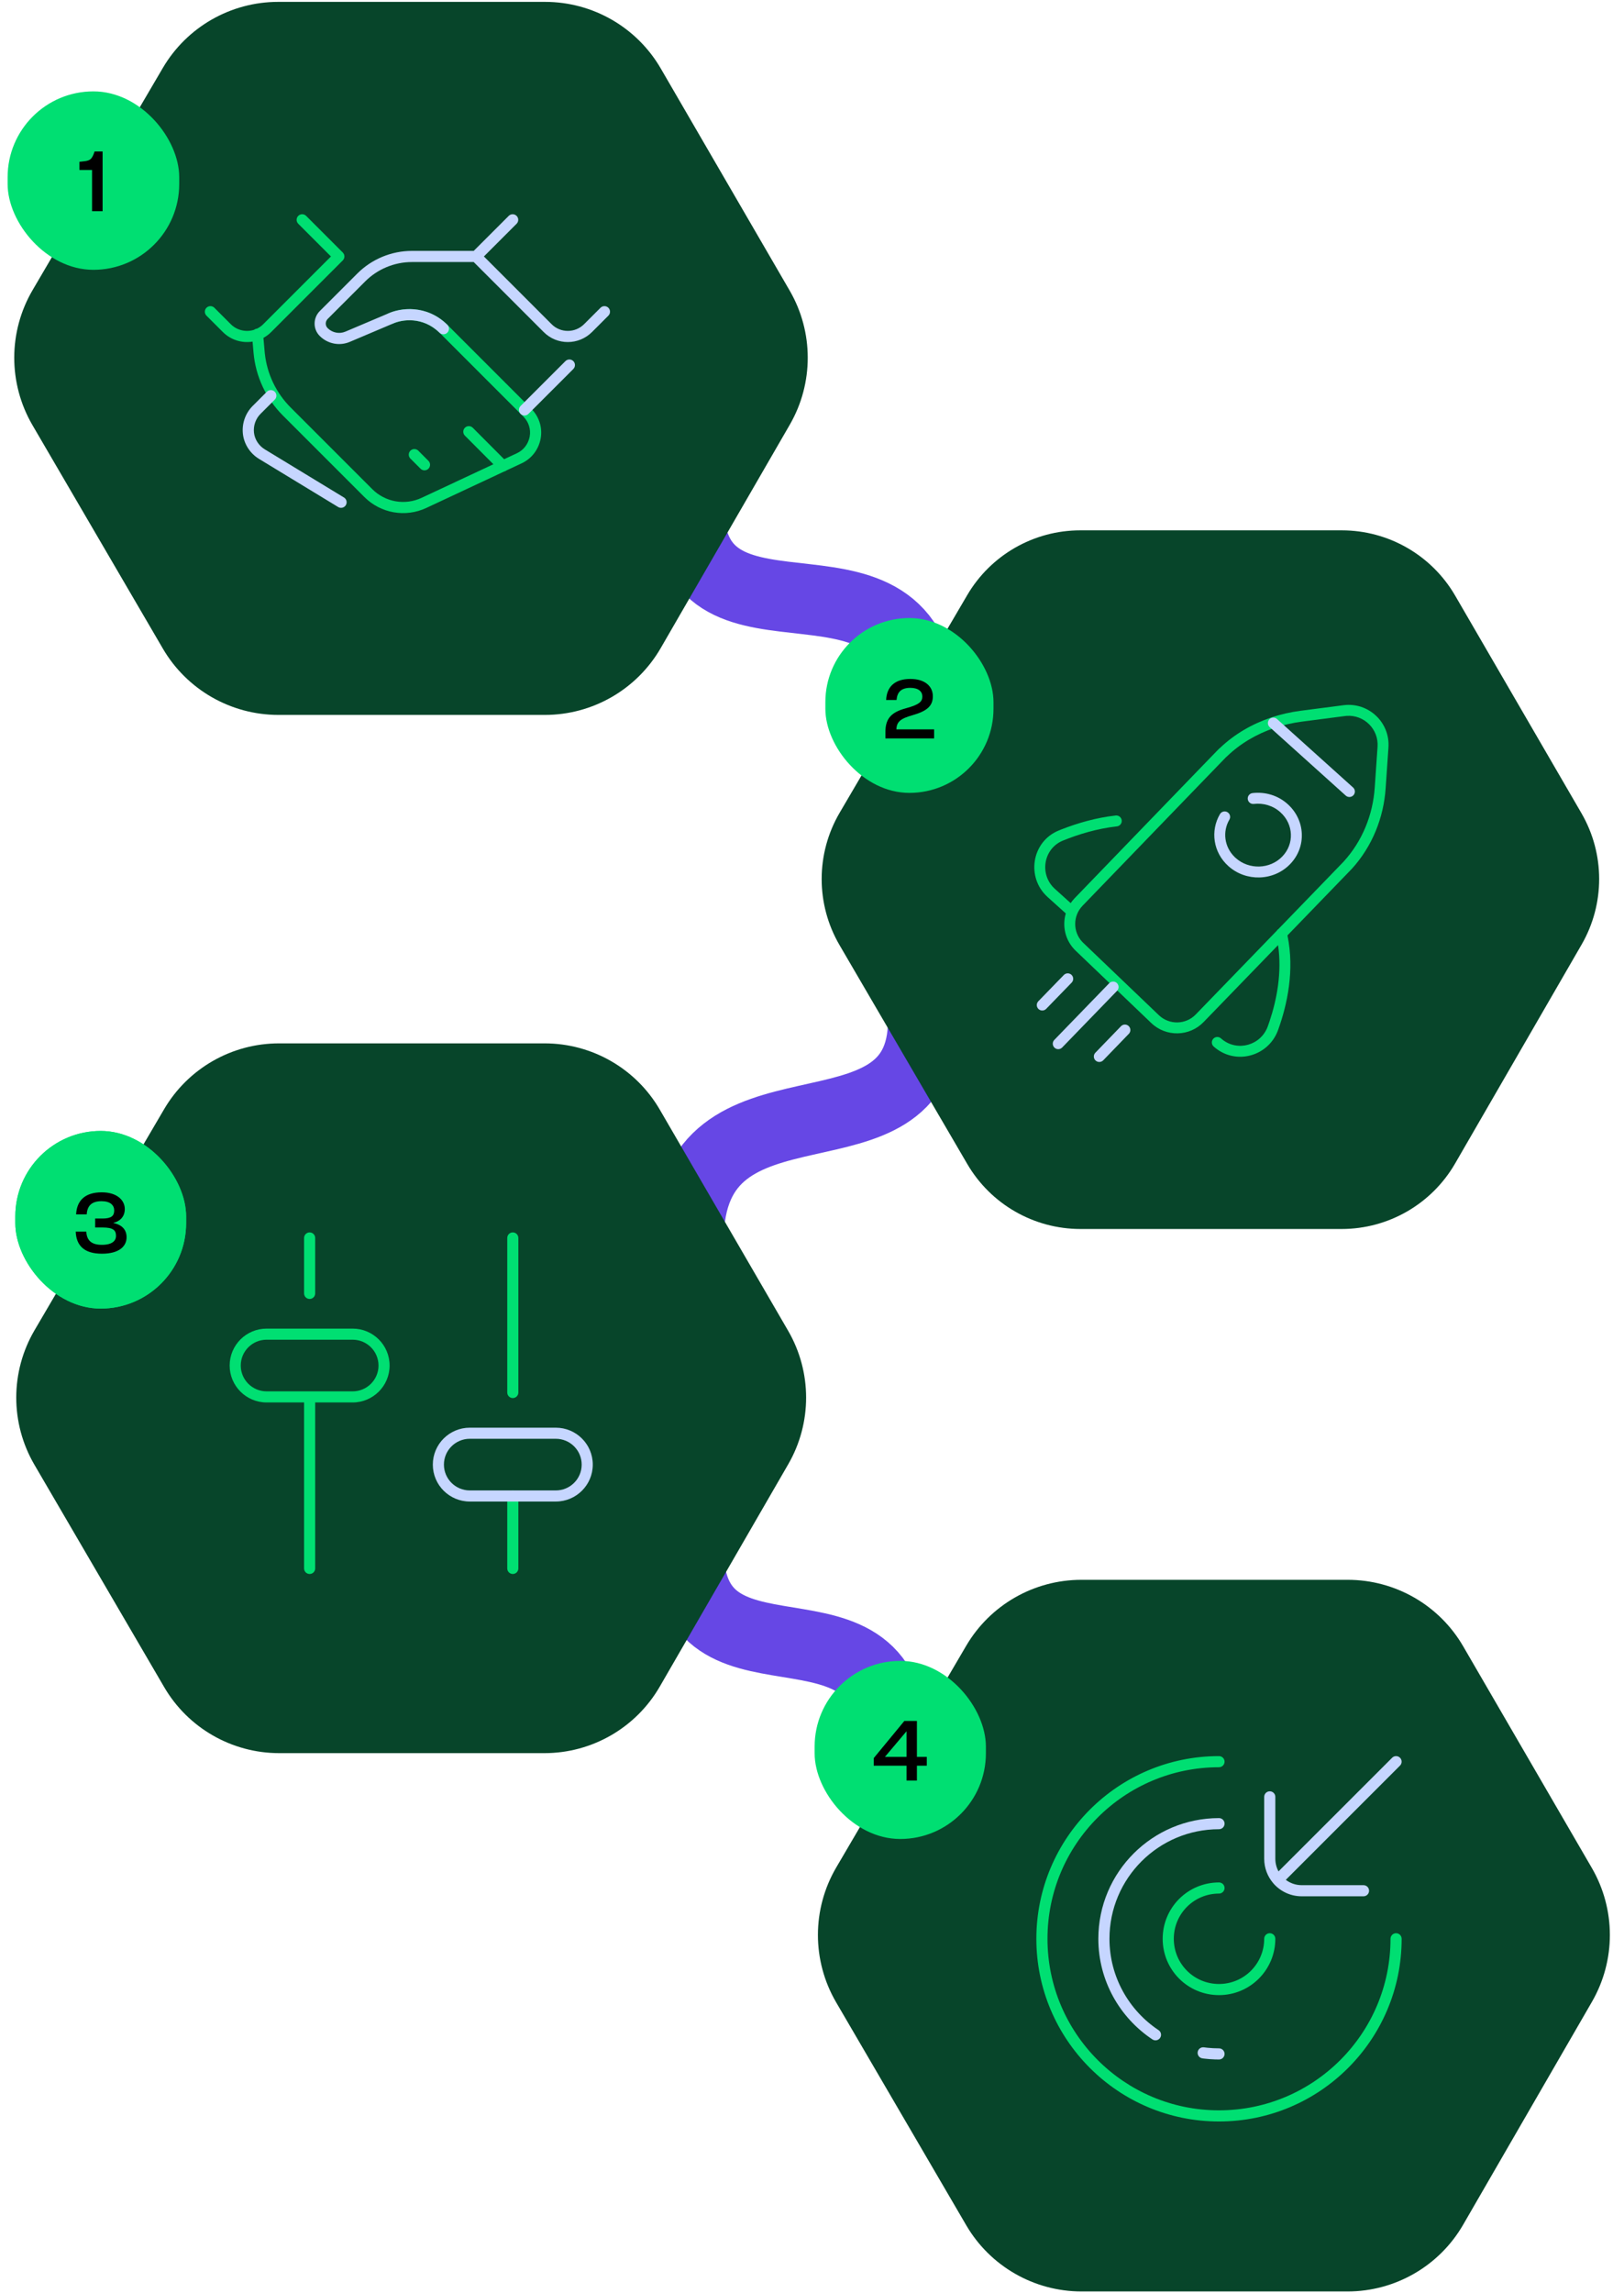
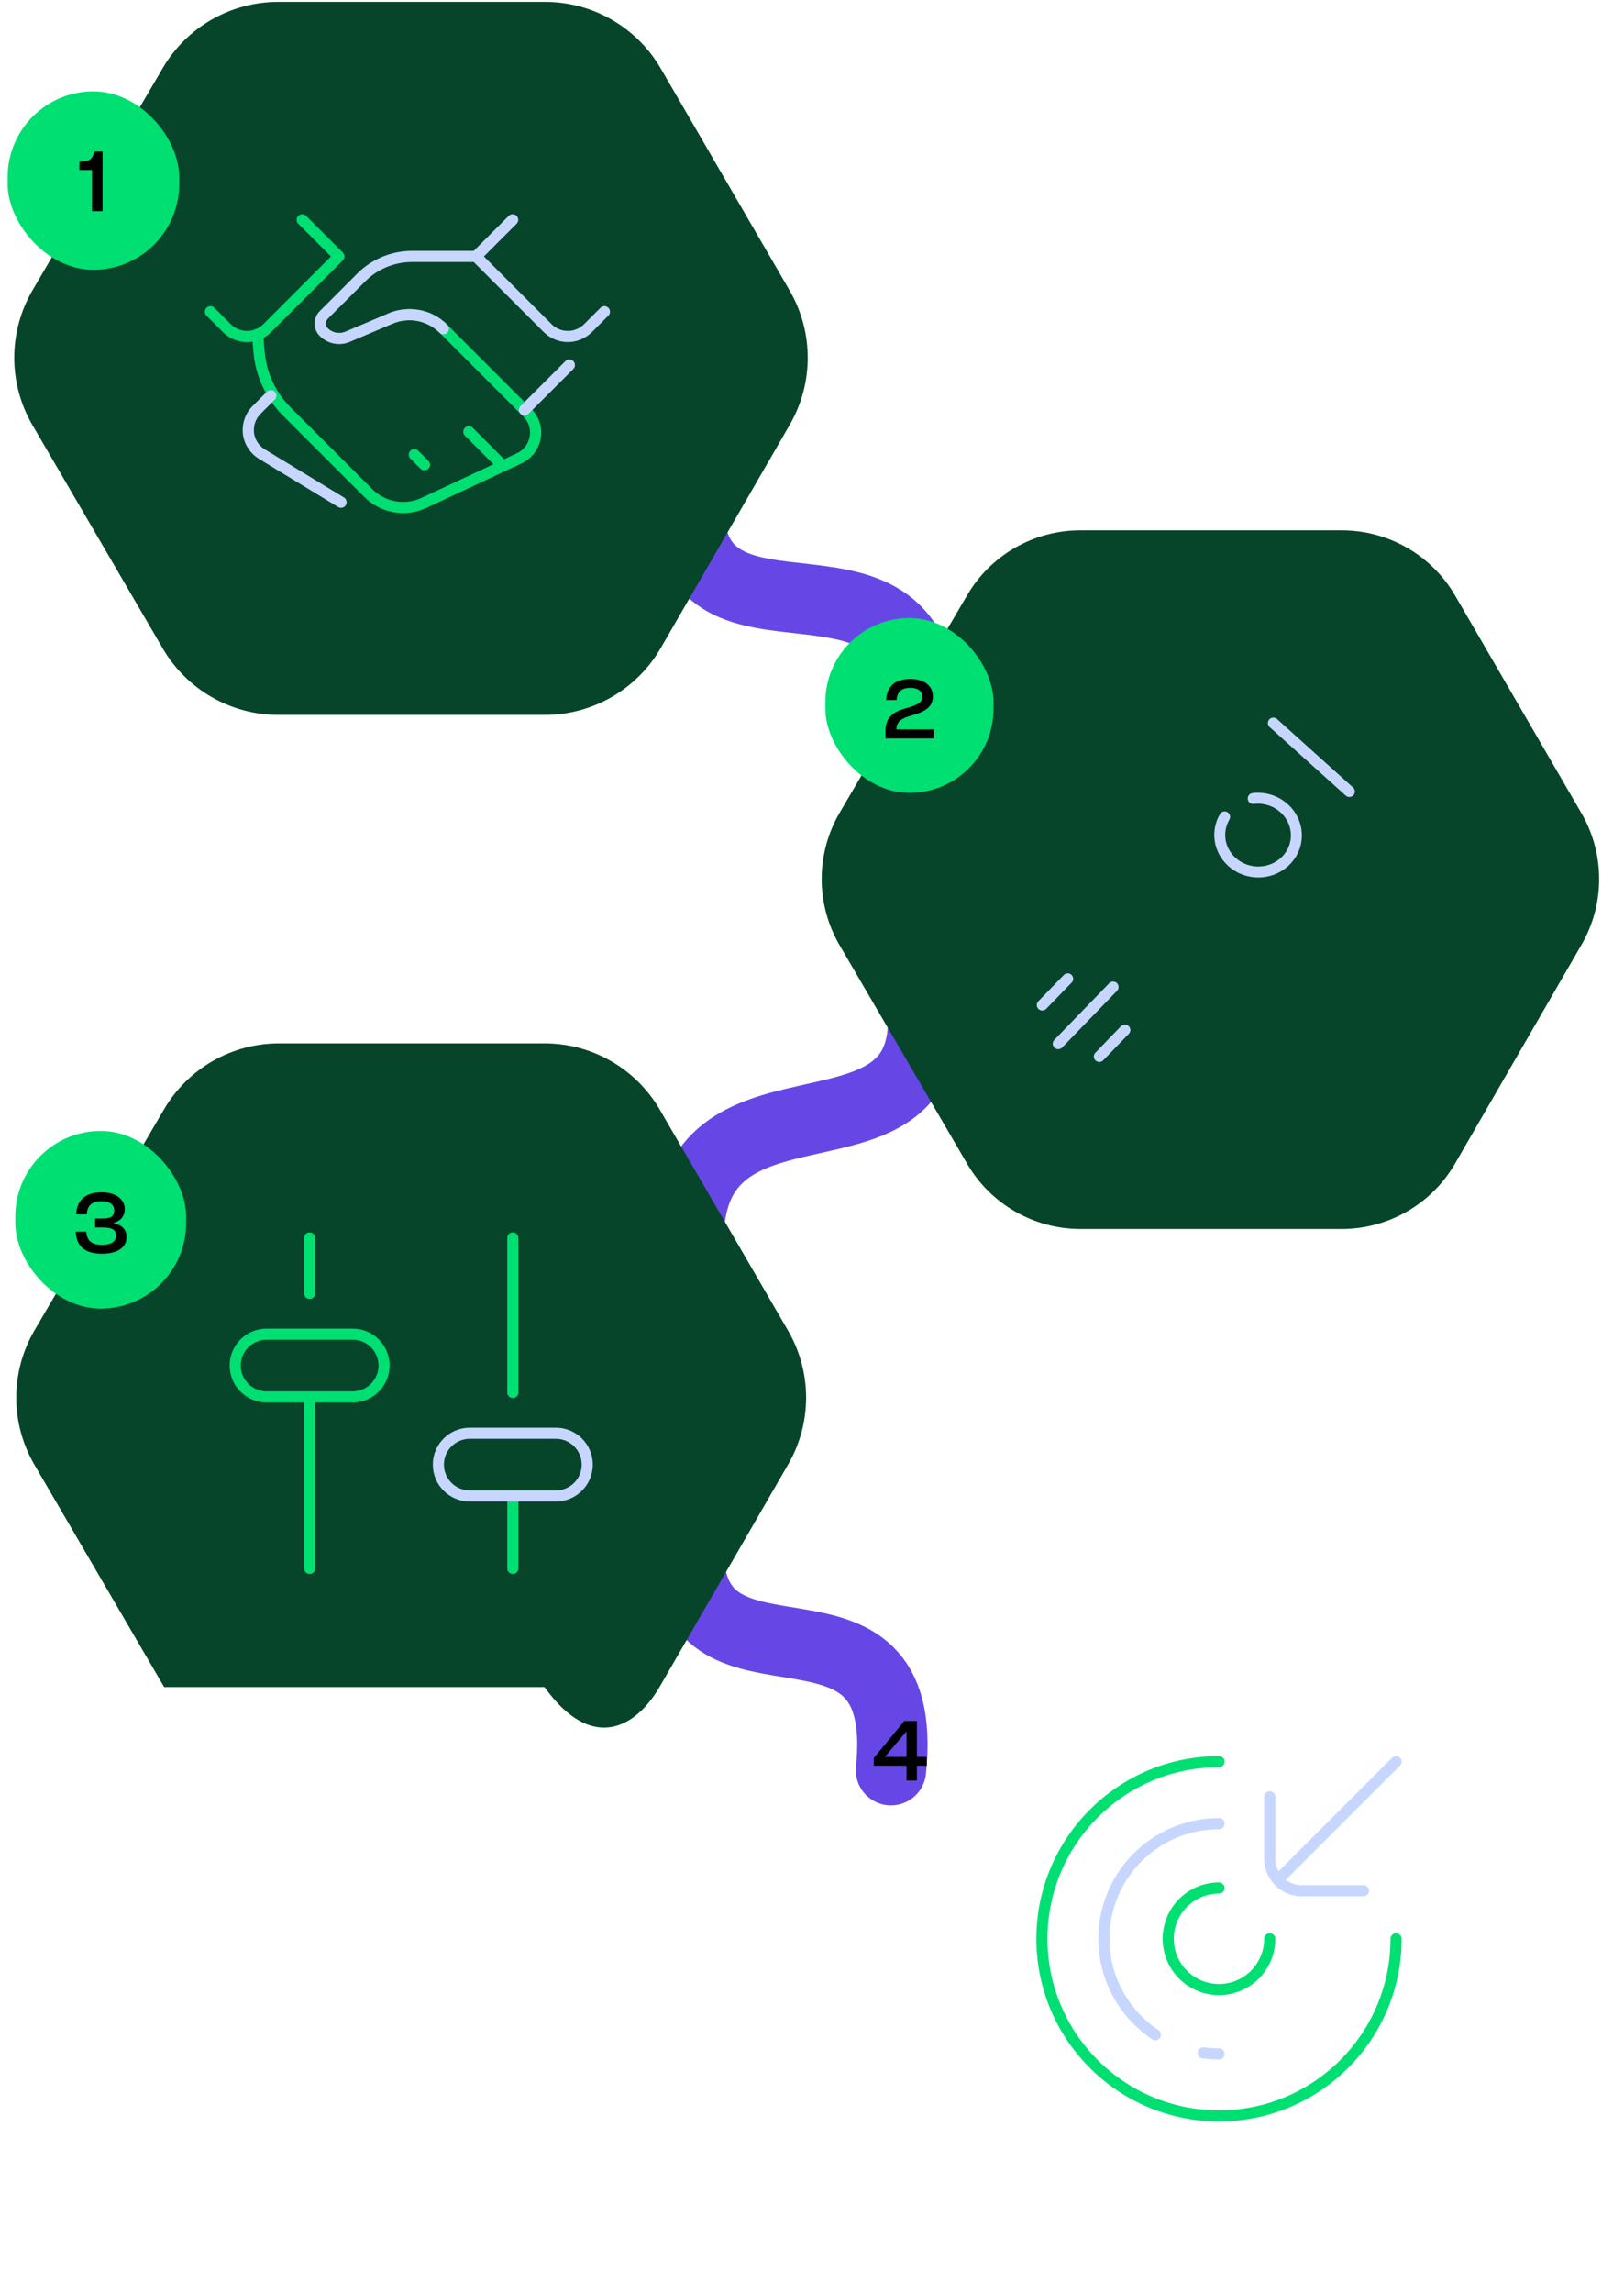
<svg xmlns="http://www.w3.org/2000/svg" width="345" height="487" viewBox="0 0 345 487" fill="none">
  <path d="M146.272 107.176C146.272 143.183 196.12 109.7 196.12 152.137C196.12 194.574 196.12 183.855 196.12 216.647C196.12 249.439 146.272 224.984 146.272 263.563C146.272 263.563 146.272 294.329 146.272 329.05C146.272 363.772 193.779 332.244 189.278 375.967" stroke="#6647E5" stroke-width="14.947" stroke-linecap="round" />
  <path d="M34.582 14.445L6.931 61.602C1.735 70.463 1.725 81.437 6.903 90.308L34.591 137.743C39.686 146.472 49.033 151.839 59.139 151.839H115.757C125.907 151.839 135.288 146.426 140.367 137.637L167.781 90.202C172.877 81.385 172.866 70.515 167.753 61.708L140.376 14.551C135.29 5.79 125.925 0.398 115.794 0.398L59.102 0.398C49.015 0.398 39.684 5.744 34.582 14.445Z" fill="#07452A" />
  <g clip-path="url(#clip0_5844_56859)">
    <path d="M63.36 45.849C63.794 45.415 64.48 45.388 64.945 45.767L65.035 45.849L72.82 53.634C73.042 53.856 73.167 54.157 73.167 54.471C73.167 54.785 73.042 55.087 72.82 55.308L57.609 70.519C57.111 71.022 56.555 71.433 55.964 71.758L56.225 74.732L56.267 75.151C56.75 79.471 58.689 83.494 61.76 86.564L79.079 103.884C81.845 106.65 86.021 107.385 89.563 105.734L104.816 98.599L98.761 92.525L98.68 92.435C98.301 91.97 98.33 91.283 98.764 90.85C99.198 90.418 99.884 90.391 100.349 90.771L100.439 90.853L107.096 97.531L109.799 96.267L109.804 96.266C111.239 95.602 112.233 94.291 112.525 92.726C112.811 91.188 112.311 89.606 111.191 88.486L93.356 70.65C90.76 68.055 86.854 67.299 83.458 68.728C82.855 68.982 82.16 68.699 81.906 68.097C81.653 67.494 81.936 66.799 82.538 66.545C86.815 64.744 91.749 65.694 95.03 68.975L112.865 86.811C114.527 88.473 115.284 90.839 114.853 93.16C114.426 95.452 112.954 97.415 110.802 98.412L107.603 99.908C107.455 100.025 107.286 100.102 107.11 100.139L90.567 107.88L90.566 107.881C86.121 109.953 80.875 109.029 77.404 105.558L60.085 88.239C56.524 84.678 54.316 79.978 53.865 74.944L53.864 74.941L53.656 72.553C51.429 72.915 49.06 72.238 47.342 70.519L43.864 67.042L43.783 66.952C43.404 66.487 43.431 65.801 43.864 65.367C44.298 64.933 44.984 64.907 45.449 65.286L45.54 65.367L49.017 68.845C50.363 70.191 52.295 70.587 53.981 70.045C54.151 69.912 54.361 69.823 54.592 69.801C55.077 69.568 55.532 69.251 55.931 68.849L55.935 68.845L70.308 54.471L63.36 47.524L63.279 47.433C62.9 46.968 62.927 46.282 63.36 45.849ZM91.015 97.875C91.477 98.337 91.477 99.087 91.015 99.55C90.552 100.012 89.802 100.012 89.34 99.55L91.015 97.875ZM87.186 95.721C87.619 95.287 88.305 95.261 88.771 95.639L88.861 95.721L91.015 97.875L90.177 98.712L89.34 99.55L87.186 97.396L87.105 97.305C86.726 96.84 86.752 96.154 87.186 95.721Z" fill="#00DF72" />
    <path d="M56.698 83.199C57.16 82.737 57.91 82.737 58.373 83.199C58.835 83.662 58.835 84.412 58.373 84.875L55.343 87.903C54.301 88.945 53.793 90.427 53.956 91.892C54.115 93.328 54.971 94.649 56.243 95.432H56.243L73.069 105.661C73.628 106.001 73.806 106.73 73.466 107.289C73.147 107.813 72.487 108.002 71.945 107.743L71.838 107.685L55.013 97.455L55.008 97.452C53.141 96.305 51.846 94.351 51.602 92.154C51.361 89.986 52.108 87.789 53.668 86.228L56.698 83.199ZM120.21 76.613C120.675 76.234 121.362 76.261 121.795 76.694C122.258 77.157 122.258 77.908 121.795 78.37L112.261 87.904L112.17 87.985C111.705 88.365 111.019 88.338 110.585 87.904C110.123 87.442 110.123 86.692 110.585 86.229L120.12 76.694L120.21 76.613ZM108.162 45.767C108.628 45.388 109.314 45.415 109.747 45.849C110.21 46.311 110.21 47.062 109.747 47.524L102.8 54.471L117.173 68.845L117.177 68.849C119.067 70.757 122.173 70.762 124.091 68.845L127.569 65.367C128.031 64.905 128.781 64.905 129.244 65.367C129.706 65.83 129.706 66.579 129.244 67.042L125.766 70.519C122.929 73.356 118.32 73.363 115.498 70.519L100.634 55.655H87.508C83.785 55.655 80.204 57.145 77.577 59.772L69.613 67.737C69.061 68.29 69.074 69.169 69.603 69.686L69.613 69.696C70.598 70.682 72.102 70.979 73.378 70.433L73.383 70.431L82.506 66.562C84.904 65.466 90.498 64.532 95.023 68.971L94.193 69.815L93.364 70.661C89.771 67.137 85.334 67.874 83.492 68.717C83.482 68.721 83.471 68.726 83.461 68.73L74.308 72.611L74.307 72.61C72.133 73.539 69.608 73.032 67.948 71.38C66.458 69.923 66.472 67.528 67.938 66.061L75.902 58.098C78.972 55.027 83.155 53.286 87.508 53.286H100.635L108.073 45.849L108.162 45.767ZM95.023 68.971C95.49 69.429 95.496 70.179 95.038 70.645C94.58 71.112 93.83 71.119 93.364 70.661L95.023 68.971Z" fill="#C6D6FF" />
  </g>
  <rect x="1.619" y="19.406" width="36.453" height="37.899" rx="18.226" fill="#00DF72" />
  <path d="M21.795 44.855H19.554V36.101H16.879V34.364L17.626 34.277C19.085 34.138 19.519 33.929 20.093 32.175H21.795V44.855Z" fill="black" />
  <path d="M205.473 126.4L178.38 172.605C173.289 181.287 173.278 192.041 178.352 200.733L205.482 247.211C210.474 255.763 219.632 261.022 229.535 261.022H285.01C294.956 261.022 304.147 255.718 309.123 247.107L335.985 200.629C340.978 191.989 340.968 181.339 335.957 172.709L309.133 126.504C304.149 117.92 294.973 112.637 285.047 112.637H229.498C219.615 112.637 210.472 117.874 205.473 126.4Z" fill="#07452A" />
-   <path d="M285.413 149.777C290.714 149.091 295.334 153.425 294.959 158.764L294.367 167.38C293.946 173.683 291.507 179.779 287.173 184.535L287.172 184.534C286.872 184.855 280.444 191.499 273.504 198.668L273.516 198.72C275.028 206.078 273.485 213.302 271.517 218.754C269.467 224.438 262.361 226.33 257.83 222.267C257.353 221.839 257.312 221.105 257.74 220.628C258.141 220.181 258.811 220.118 259.287 220.464L259.378 220.539L259.691 220.802C262.976 223.391 267.877 222.008 269.334 217.966L269.694 216.933C271.259 212.262 272.355 206.543 271.511 200.728C271.459 200.782 271.407 200.837 271.355 200.891C267.44 204.935 263.532 208.972 260.603 211.997C259.138 213.51 257.918 214.771 257.064 215.653C256.637 216.093 256.301 216.44 256.073 216.676C255.958 216.794 255.871 216.885 255.812 216.946C255.782 216.976 255.76 216.999 255.745 217.015C255.737 217.022 255.732 217.029 255.728 217.033L255.723 217.037C255.723 217.037 255.723 217.037 255.722 217.036C252.718 220.191 247.706 220.282 244.581 217.284L228.534 201.938L228.247 201.651C226.258 199.558 225.645 196.618 226.415 194L222.551 190.515C217.951 186.38 219.134 178.731 224.938 176.378L225.595 176.116C228.918 174.821 232.823 173.672 237.013 173.203C237.65 173.132 238.224 173.591 238.295 174.228C238.366 174.865 237.908 175.439 237.271 175.51C233.069 175.98 229.134 177.184 225.809 178.53C221.78 180.164 220.794 185.419 223.799 188.498L224.103 188.789L224.104 188.791L227.453 191.81C227.696 191.452 227.971 191.109 228.28 190.787L228.284 190.783C228.285 190.783 228.286 190.78 228.288 190.779C228.291 190.775 228.297 190.769 228.304 190.762C228.319 190.747 228.341 190.724 228.37 190.695C228.427 190.635 228.513 190.546 228.624 190.431C228.847 190.2 229.174 189.86 229.59 189.429C230.423 188.566 231.612 187.334 233.04 185.854C235.897 182.894 239.709 178.946 243.528 174.991C247.347 171.035 251.174 167.073 254.061 164.086C255.504 162.593 256.713 161.343 257.569 160.459C257.996 160.018 258.337 159.668 258.574 159.424C258.779 159.213 258.962 159.025 259.019 158.974C259.064 158.934 259.111 158.897 259.161 158.866C262.253 155.912 266.002 153.755 270.055 152.386L270.06 152.385C272.07 151.715 274.136 151.24 276.283 150.961L285.412 149.777H285.413ZM286.07 152.042L285.71 152.078L276.581 153.263C274.583 153.523 272.664 153.962 270.797 154.584C266.958 155.882 263.451 157.925 260.599 160.7C260.554 160.744 260.504 160.782 260.454 160.818C260.402 160.871 260.331 160.945 260.237 161.042C260.001 161.284 259.663 161.633 259.236 162.075C258.381 162.957 257.172 164.206 255.729 165.7C252.842 168.686 249.016 172.648 245.198 176.603C241.379 180.558 237.567 184.506 234.71 187.466C233.282 188.946 232.093 190.179 231.26 191.041C230.844 191.472 230.517 191.811 230.294 192.042C230.183 192.158 230.097 192.246 230.039 192.306C230.011 192.336 229.989 192.358 229.974 192.373C229.967 192.381 229.962 192.387 229.958 192.391C229.957 192.393 229.955 192.394 229.954 192.395L229.953 192.396C227.905 194.532 227.907 197.923 229.93 200.053L230.135 200.258L246.185 215.608L246.186 215.609C248.39 217.724 251.935 217.656 254.047 215.432L254.055 215.423L254.078 215.401C254.093 215.385 254.115 215.362 254.145 215.331C254.204 215.27 254.292 215.18 254.406 215.062C254.634 214.826 254.97 214.479 255.397 214.038C256.251 213.157 257.47 211.896 258.935 210.383C261.864 207.357 265.772 203.321 269.687 199.277C270.203 198.743 270.719 198.209 271.233 197.678C271.324 197.524 271.451 197.393 271.605 197.294C274.859 193.932 278.008 190.68 280.48 188.124C281.958 186.596 283.195 185.317 284.069 184.412C284.505 183.961 284.851 183.603 285.091 183.354C285.335 183.101 285.443 182.988 285.448 182.983C285.451 182.979 285.454 182.976 285.457 182.973C289.417 178.628 291.664 173.037 292.051 167.223V167.221L292.644 158.604V158.602C292.907 154.852 289.77 151.777 286.07 152.042Z" fill="#00DF72" />
  <path d="M238.14 217.955C238.585 217.495 239.319 217.483 239.78 217.928C240.241 218.374 240.254 219.108 239.809 219.569L234.368 225.197C233.923 225.657 233.188 225.67 232.728 225.225C232.267 224.78 232.255 224.044 232.7 223.583L238.14 217.955ZM235.637 208.825C236.083 208.365 236.817 208.353 237.277 208.798C237.737 209.244 237.749 209.98 237.304 210.44L225.644 222.477C225.198 222.937 224.462 222.949 224.002 222.503C223.542 222.057 223.53 221.322 223.976 220.862L235.637 208.825ZM226.083 206.997C226.533 206.618 227.206 206.635 227.637 207.053C228.096 207.5 228.108 208.235 227.661 208.695L222.249 214.269C221.803 214.729 221.067 214.74 220.607 214.293C220.148 213.847 220.137 213.112 220.583 212.652L225.996 207.078L226.083 206.997ZM266.092 168.438C268.715 168.133 271.48 168.893 273.578 170.806H273.577C277.334 174.198 277.599 179.908 274.059 183.541L274.058 183.54C270.575 187.142 264.697 187.317 260.954 183.946C257.714 181.044 257.083 176.451 259.166 172.907C259.491 172.354 260.201 172.17 260.754 172.495C261.306 172.819 261.491 173.53 261.167 174.082C259.69 176.597 260.062 179.846 262.281 182.011L262.502 182.217L262.505 182.22C265.332 184.769 269.79 184.62 272.393 181.925L272.395 181.922C274.993 179.256 274.828 175.059 272.019 172.526L272.015 172.521C270.451 171.095 268.368 170.509 266.359 170.743C265.723 170.816 265.146 170.36 265.072 169.724C264.998 169.088 265.455 168.512 266.092 168.438ZM269.645 152.794C270.048 152.348 270.718 152.286 271.192 152.633L271.284 152.708L287.441 167.25L287.525 167.333C287.921 167.769 287.93 168.442 287.528 168.889C287.1 169.365 286.365 169.404 285.889 168.975L269.731 154.433L269.647 154.349C269.252 153.913 269.244 153.241 269.645 152.794Z" fill="#C6D6FF" />
  <rect x="175.339" y="131.262" width="35.717" height="37.135" rx="17.859" fill="#00DF72" />
  <path d="M190.427 154.905H198.443V156.828H188.095V155.467C188.095 152.641 189.32 151.263 192.452 150.429C195.328 149.646 195.941 148.999 195.941 147.927C195.941 146.888 195.141 146.089 193.388 146.089C191.465 146.089 190.597 146.974 190.461 148.676H188.248C188.367 145.935 190.018 144.199 193.388 144.199C196.571 144.199 198.171 145.816 198.171 147.876C198.171 149.901 196.979 151.007 193.882 151.892C191.21 152.641 190.495 153.339 190.427 154.905Z" fill="black" />
-   <path d="M34.864 235.58L7.34 282.52C2.168 291.341 2.157 302.265 7.312 311.095L34.873 358.313C39.944 367.001 49.248 372.343 59.309 372.343H115.666C125.77 372.343 135.108 366.955 140.163 358.207L167.452 310.989C172.525 302.213 172.514 291.393 167.424 282.626L140.173 235.686C135.11 226.965 125.788 221.598 115.703 221.598H59.271C49.231 221.598 39.943 226.919 34.864 235.58Z" fill="#07452A" />
-   <rect x="3.252" y="240.199" width="36.285" height="37.725" rx="18.143" fill="#00DF72" />
+   <path d="M34.864 235.58L7.34 282.52C2.168 291.341 2.157 302.265 7.312 311.095L34.873 358.313H115.666C125.77 372.343 135.108 366.955 140.163 358.207L167.452 310.989C172.525 302.213 172.514 291.393 167.424 282.626L140.173 235.686C135.11 226.965 125.788 221.598 115.703 221.598H59.271C49.231 221.598 39.943 226.919 34.864 235.58Z" fill="#07452A" />
  <path d="M18.332 261.584C18.436 263.4 19.369 264.385 21.634 264.385C23.83 264.385 24.643 263.538 24.643 262.483C24.643 261.29 24.055 260.702 21.79 260.702H20.216V258.8H21.79C23.675 258.8 24.262 258.213 24.262 257.089C24.262 255.965 23.433 255.117 21.565 255.117C19.473 255.117 18.539 256.086 18.418 257.919H16.17C16.309 255.031 18.003 253.233 21.617 253.233C24.85 253.233 26.51 254.91 26.51 256.777C26.51 258.576 25.283 259.44 24.09 259.717V259.751C25.404 260.011 26.891 260.789 26.891 262.777C26.891 264.679 25.334 266.27 21.652 266.27C17.882 266.27 16.205 264.541 16.084 261.584H18.332Z" fill="black" />
  <rect x="3.252" y="240.199" width="36.285" height="37.725" rx="18.143" fill="#00DF72" />
  <path d="M18.332 261.584C18.436 263.4 19.369 264.385 21.634 264.385C23.83 264.385 24.643 263.538 24.643 262.483C24.643 261.29 24.055 260.702 21.79 260.702H20.216V258.8H21.79C23.675 258.8 24.262 258.213 24.262 257.089C24.262 255.965 23.433 255.117 21.565 255.117C19.473 255.117 18.539 256.086 18.418 257.919H16.17C16.309 255.031 18.003 253.233 21.617 253.233C24.85 253.233 26.51 254.91 26.51 256.777C26.51 258.576 25.283 259.44 24.09 259.717V259.751C25.404 260.011 26.891 260.789 26.891 262.777C26.891 264.679 25.334 266.27 21.652 266.27C17.882 266.27 16.205 264.541 16.084 261.584H18.332Z" fill="black" />
  <path d="M74.912 282.178C79.248 282.178 82.768 285.687 82.768 290.021C82.768 294.354 79.248 297.863 74.912 297.863H66.958V333.117C66.958 333.768 66.43 334.297 65.779 334.297C65.128 334.297 64.6 333.768 64.6 333.117V297.863H56.643C52.307 297.863 48.788 294.354 48.788 290.021C48.788 285.687 52.307 282.178 56.643 282.178H74.912ZM108.939 316.553C109.59 316.553 110.118 317.08 110.118 317.731V333.115C110.118 333.766 109.59 334.295 108.939 334.295C108.288 334.295 107.761 333.766 107.76 333.115V317.731C107.76 317.08 108.288 316.553 108.939 316.553ZM108.939 261.746C109.59 261.746 110.118 262.274 110.118 262.925V295.749C110.118 296.4 109.59 296.929 108.939 296.929C108.288 296.929 107.761 296.4 107.76 295.749V262.925C107.76 262.274 108.288 261.746 108.939 261.746ZM56.643 284.535C53.605 284.535 51.145 286.994 51.145 290.021C51.145 293.047 53.605 295.505 56.643 295.505H74.912C77.951 295.505 80.411 293.047 80.411 290.021C80.411 286.994 77.951 284.535 74.912 284.535H56.643ZM65.779 261.746C66.43 261.746 66.958 262.274 66.958 262.925V274.703C66.957 275.354 66.43 275.882 65.779 275.882C65.128 275.882 64.601 275.354 64.6 274.703V262.925C64.6 262.274 65.128 261.746 65.779 261.746Z" fill="#00DF72" />
  <path d="M118.073 303.221C122.41 303.221 125.93 306.73 125.93 311.063C125.93 315.397 122.41 318.906 118.073 318.906H99.805C95.469 318.906 91.949 315.397 91.949 311.063C91.949 306.73 95.469 303.221 99.805 303.221H118.073ZM99.805 305.578C96.766 305.578 94.307 308.037 94.307 311.063C94.307 314.09 96.766 316.548 99.805 316.548H118.073C121.112 316.548 123.572 314.09 123.572 311.063C123.572 308.037 121.112 305.578 118.073 305.578H99.805Z" fill="#C6D6FF" />
-   <path d="M205.252 349.55L177.656 396.614C172.47 405.458 172.459 416.411 177.627 425.265L205.261 472.606C210.346 481.318 219.674 486.674 229.761 486.674H286.267C296.398 486.674 305.76 481.272 310.829 472.5L338.19 425.158C343.276 416.358 343.265 405.51 338.162 396.72L310.838 349.656C305.762 340.912 296.415 335.531 286.305 335.531H229.724C219.657 335.531 210.344 340.866 205.252 349.55Z" fill="#07452A" />
-   <rect x="173.059" y="352.75" width="36.381" height="37.825" rx="18.191" fill="#00DF72" />
  <path d="M196.885 373.135V375.007H194.787V378.162H192.585V375.007H185.616V373.395L192.117 365.507H194.787V373.135H196.885ZM187.991 373.135H192.585V367.691L187.991 373.135Z" fill="black" />
  <g clip-path="url(#clip1_5844_56859)">
    <path d="M258.963 372.973C259.615 372.973 260.144 373.502 260.145 374.154C260.145 374.807 259.616 375.336 258.963 375.336C238.851 375.336 222.527 391.66 222.526 411.772C222.527 431.884 238.851 448.208 258.963 448.208C279.075 448.208 295.398 431.884 295.398 411.772C295.399 411.12 295.928 410.59 296.58 410.59C297.233 410.59 297.763 411.12 297.763 411.772C297.763 433.19 280.381 450.572 258.963 450.572C237.545 450.572 220.163 433.19 220.163 411.772C220.163 390.355 237.545 372.973 258.963 372.973ZM258.963 399.805C259.616 399.805 260.145 400.334 260.145 400.986C260.144 401.639 259.615 402.168 258.963 402.168C253.647 402.168 249.36 406.455 249.36 411.771C249.361 417.086 253.647 421.372 258.963 421.372C264.277 421.372 268.564 417.063 268.564 411.771C268.564 411.118 269.093 410.588 269.746 410.588C270.399 410.588 270.929 411.118 270.929 411.771C270.928 418.365 265.586 423.736 258.963 423.736C252.342 423.736 246.997 418.392 246.997 411.771C246.997 405.149 252.341 399.805 258.963 399.805Z" fill="#00DF72" />
    <path d="M255.763 434.828L256.554 434.922C257.349 435.003 258.156 435.043 258.963 435.043C259.616 435.043 260.145 435.572 260.145 436.225C260.145 436.837 259.68 437.34 259.084 437.401L258.963 437.408L258.078 437.392C257.341 437.367 256.605 437.312 255.878 437.226L255.442 437.17L255.324 437.148C254.742 437.007 254.349 436.446 254.432 435.839C254.514 435.233 255.043 434.797 255.642 434.818L255.763 434.828ZM258.963 386.138C259.615 386.138 260.145 386.667 260.145 387.32C260.145 387.972 259.615 388.501 258.963 388.501C246.123 388.502 235.694 398.908 235.693 411.771C235.693 419.858 239.844 426.996 246.126 431.176C246.669 431.538 246.816 432.271 246.455 432.815C246.093 433.358 245.36 433.505 244.816 433.144C237.907 428.547 233.33 420.687 233.33 411.771C233.33 397.6 244.819 386.138 258.963 386.138ZM295.745 373.319C296.207 372.857 296.955 372.857 297.417 373.319C297.878 373.78 297.878 374.529 297.417 374.991L273.154 399.252C274.095 399.964 275.268 400.386 276.543 400.386H289.659L289.78 400.392C290.376 400.452 290.842 400.956 290.842 401.568C290.842 402.22 290.312 402.749 289.659 402.749H276.543C274.191 402.749 272.081 401.738 270.623 400.125C270.621 400.123 270.618 400.122 270.616 400.119C270.576 400.079 270.54 400.035 270.507 399.991C269.298 398.593 268.565 396.77 268.565 394.772V381.63C268.565 380.977 269.094 380.449 269.747 380.449C270.4 380.449 270.929 380.977 270.929 381.63V394.772C270.929 395.745 271.174 396.66 271.606 397.456L295.745 373.319Z" fill="#C6D6FF" />
  </g>
  <defs>
    <clipPath id="clip0_5844_56859">
      <rect width="87.068" height="64.499" fill="white" transform="translate(43.02 45.008)" />
    </clipPath>
    <clipPath id="clip1_5844_56859">
      <rect width="78.998" height="78.998" fill="white" transform="translate(219.464 372.271)" />
    </clipPath>
  </defs>
</svg>